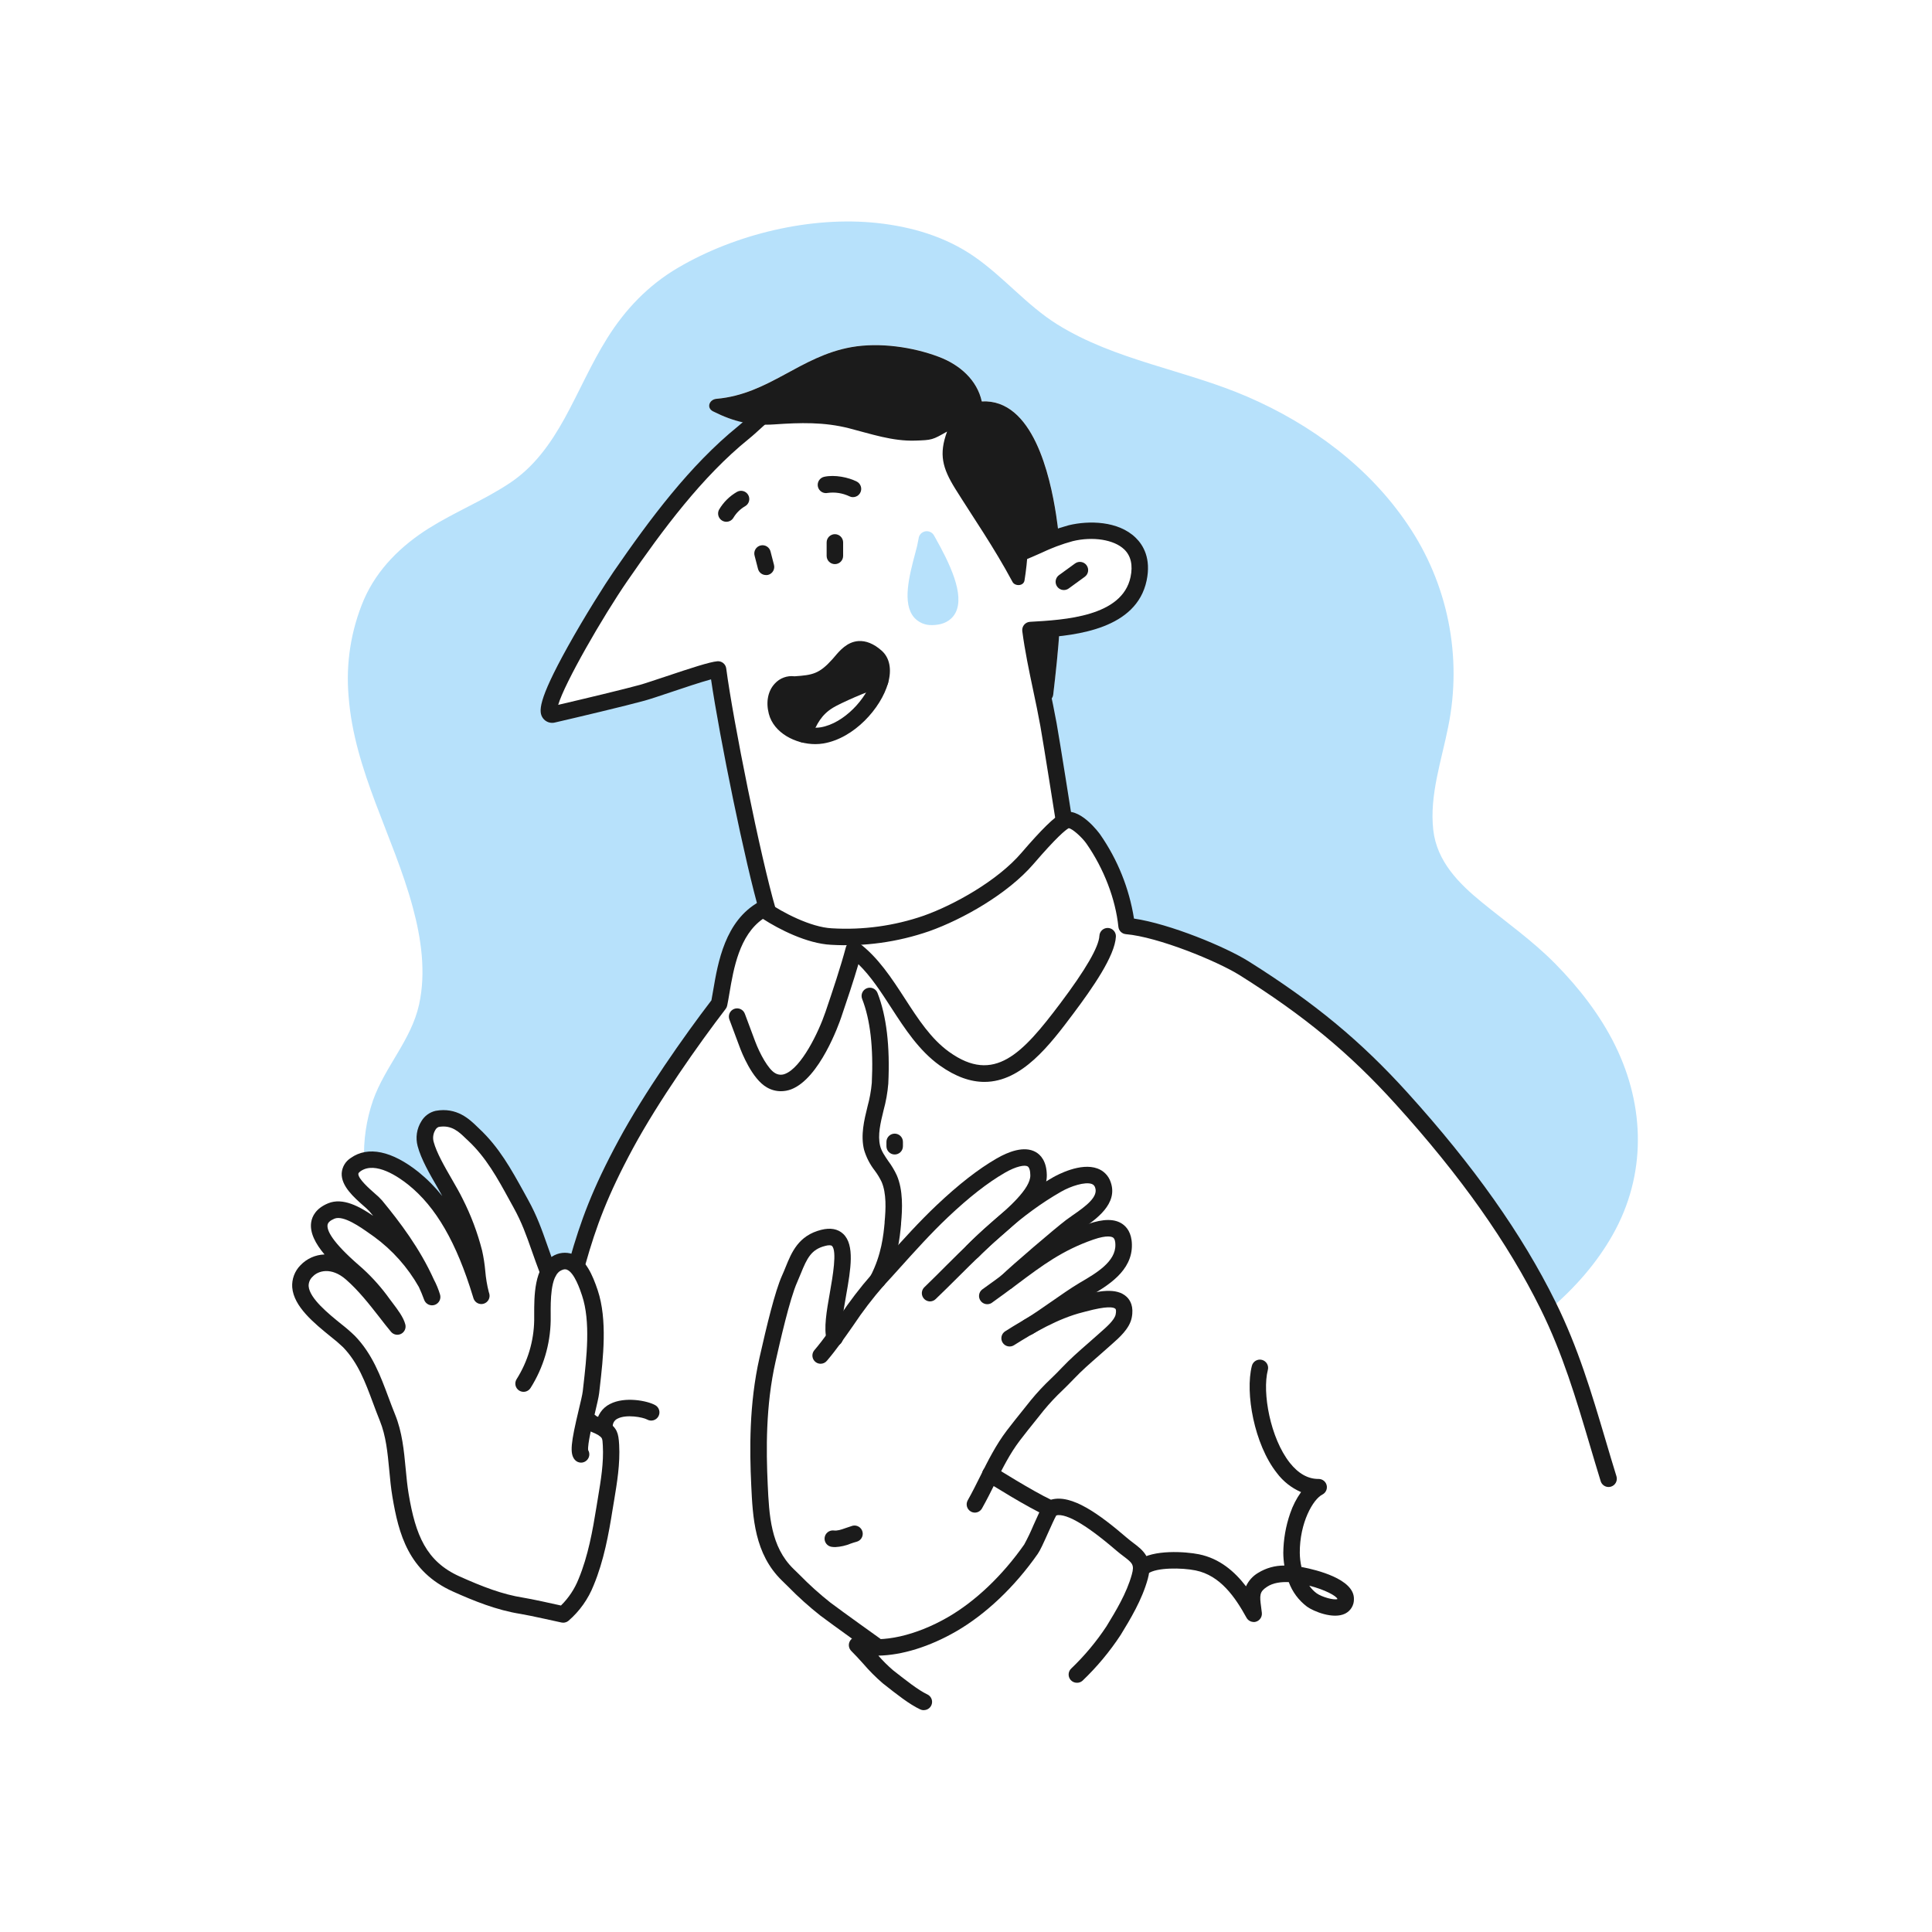
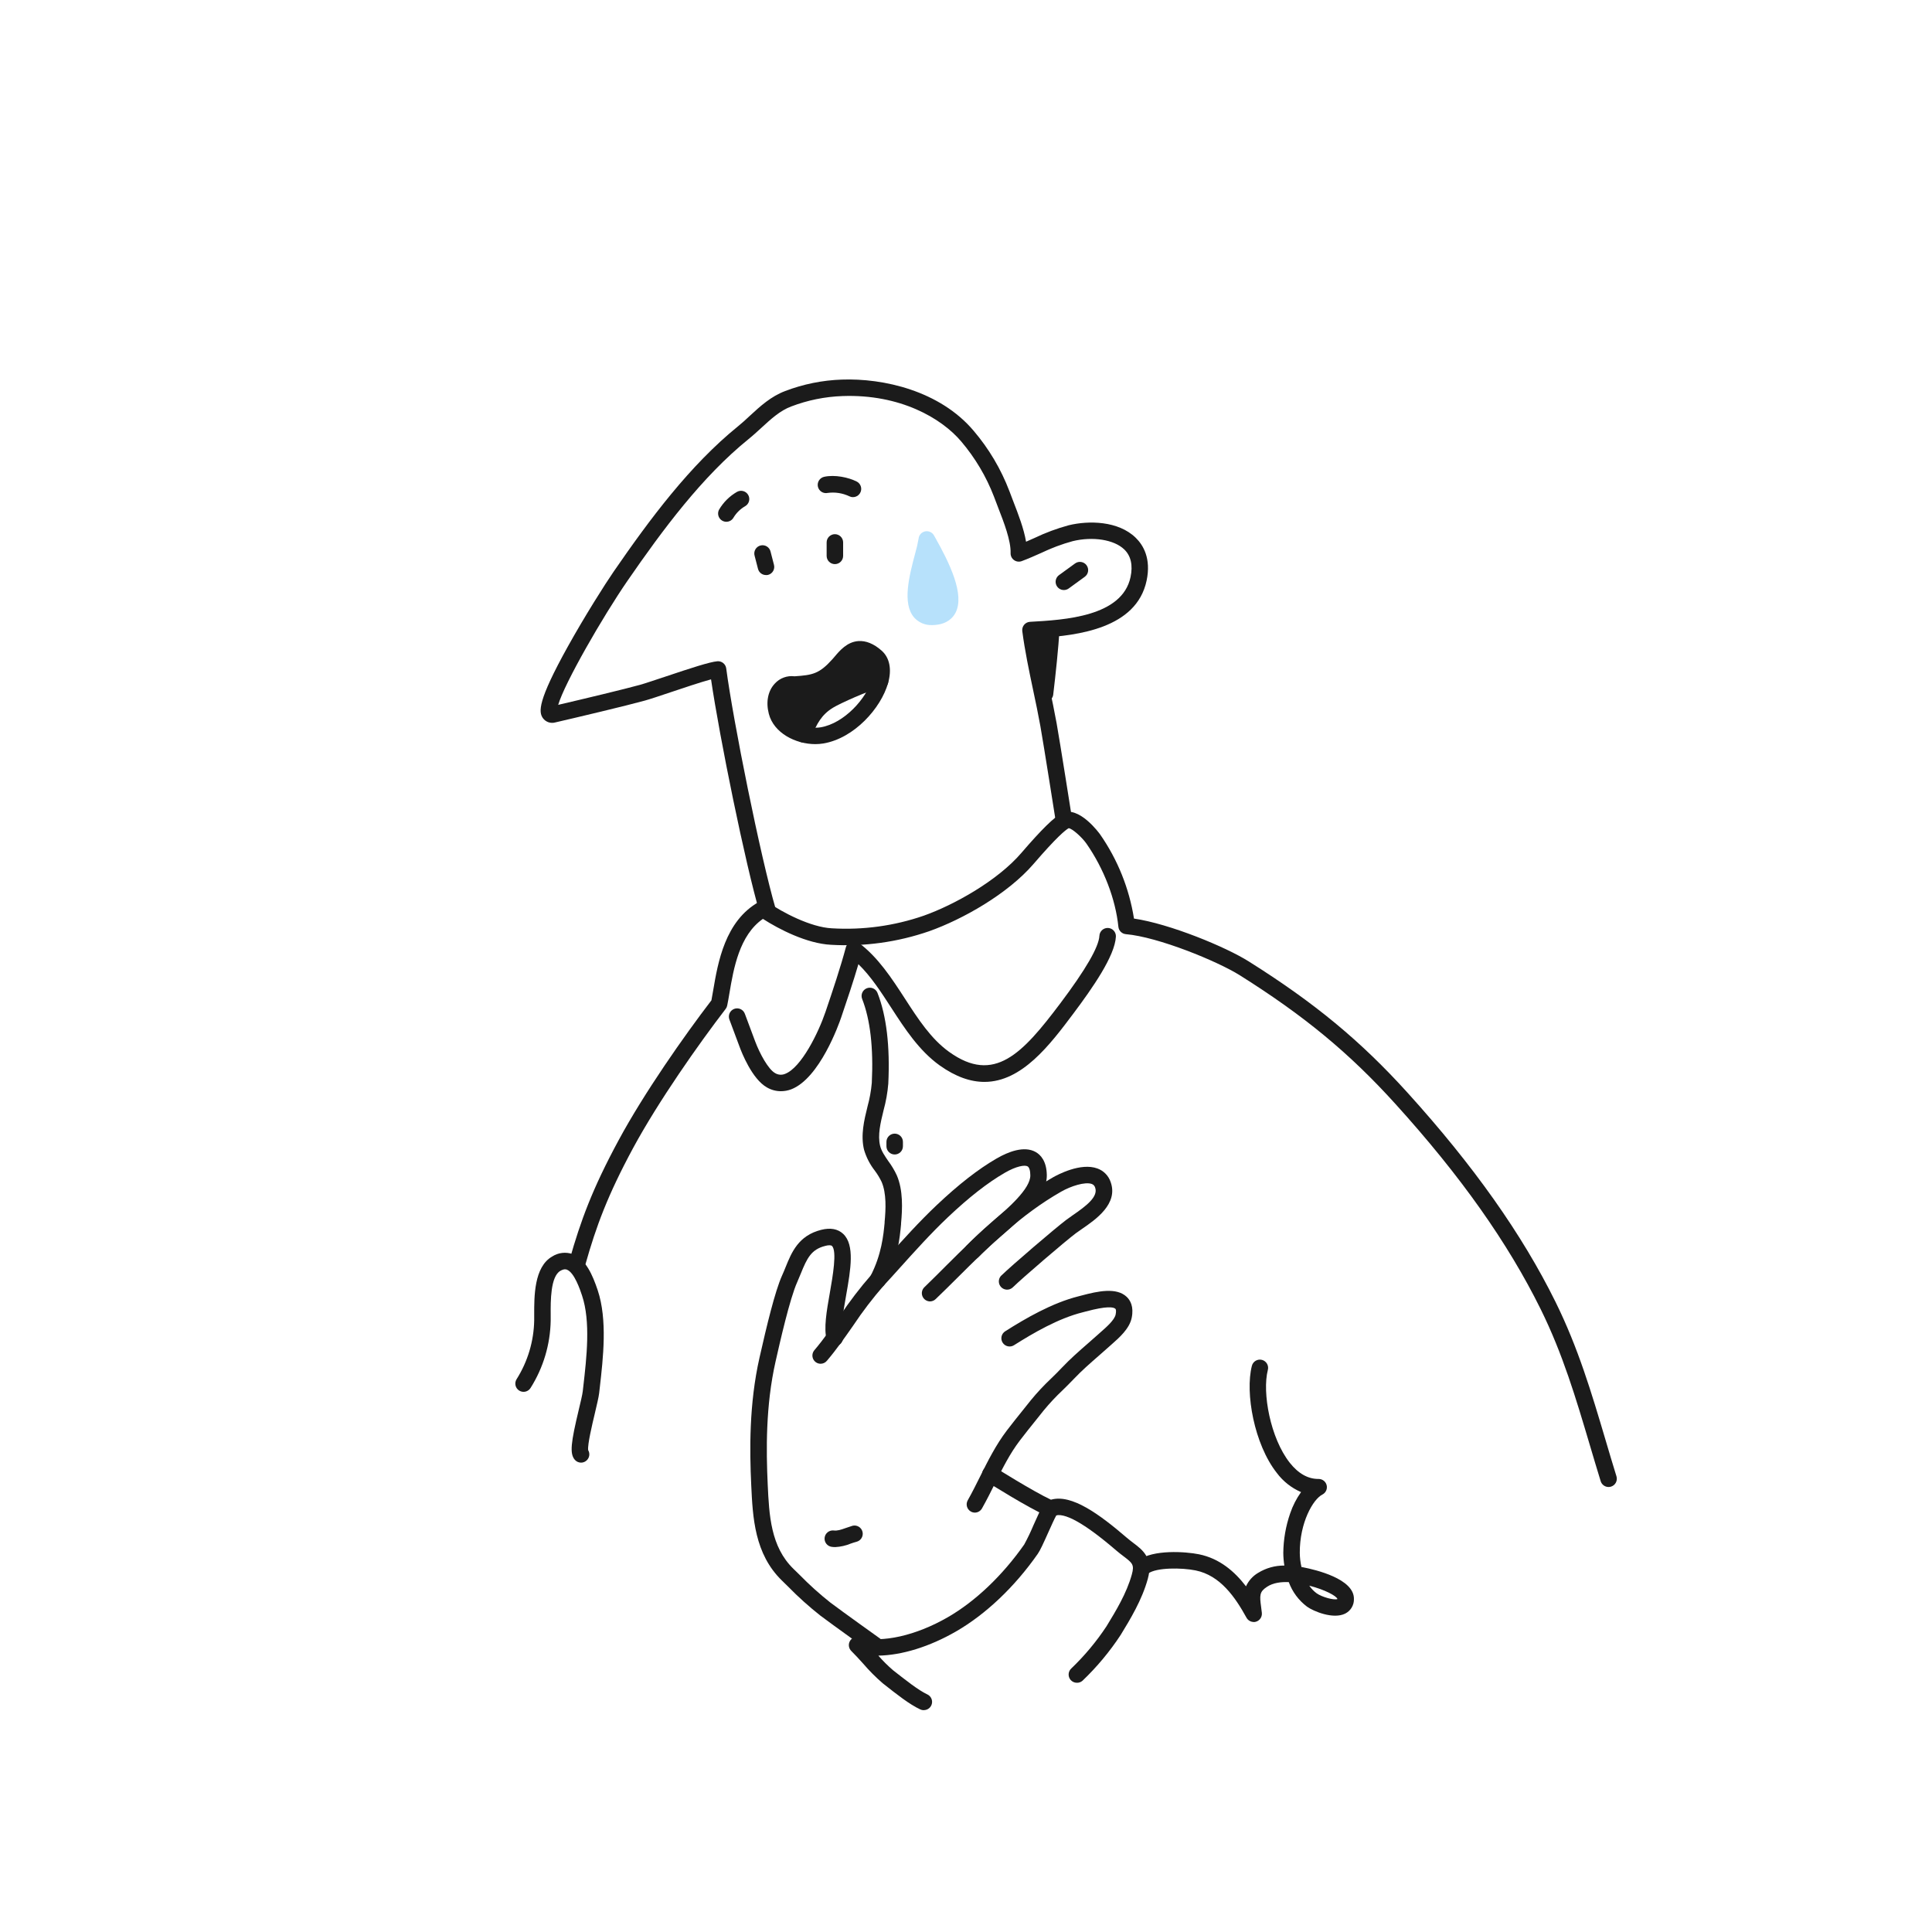
<svg xmlns="http://www.w3.org/2000/svg" width="432" height="432" viewBox="0 0 432 432" fill="none">
-   <path d="M361.182 233.817C357.863 227.048 353.095 220.921 347.822 215.557C342.759 210.405 336.927 206.301 331.353 201.755C326.132 197.498 321.264 192.572 320.479 185.555C319.61 177.789 322.344 170.018 323.825 162.495C325.407 154.736 325.421 146.738 323.864 138.973C322.308 131.208 319.214 123.833 314.763 117.283C306.065 104.381 293.163 94.871 278.97 88.729C265.088 82.712 249.336 80.605 236.392 72.523C229.543 68.245 224.375 61.855 217.726 57.293C211.346 52.904 203.85 50.702 196.216 49.875C181.38 48.258 164.422 52.325 151.583 59.885C144.992 63.752 139.803 69.162 135.778 75.616C132.18 81.348 129.519 87.591 126.258 93.528C123.097 99.244 119.41 104.439 113.878 108.084C108.156 111.872 101.761 114.448 95.939 118.094C89.686 122.024 84.386 127.208 81.383 134.041C78.48 140.874 77.301 148.314 77.948 155.71C79.207 172.41 87.979 186.898 92.288 202.829C94.19 209.831 95.291 217.438 93.706 224.619C91.946 232.59 86.082 238.469 83.401 246.066C81.916 250.394 81.243 254.959 81.415 259.532C85.592 258.42 90.466 261.939 92.436 263.525C100.454 269.968 104.837 280.558 107.587 289.756C106.597 286.595 106.75 283.292 105.97 280.073C104.979 276.198 103.565 272.444 101.755 268.878C99.975 265.19 96.229 259.874 95.149 255.786C94.433 253.083 96.018 250.518 97.715 250.191C101.929 249.422 104.3 252.241 105.859 253.695C110.601 258.109 113.304 263.536 116.396 269.152C119.188 274.204 120.084 278.108 122.528 284.43L122.565 284.546C122.956 283.713 123.585 283.014 124.372 282.539C126.132 281.532 127.533 281.933 128.645 282.955L129.135 282.154C131.411 274.151 133.876 267.05 139.951 255.812C146.025 244.575 155.518 231.304 160.787 224.456C161.946 218.797 162.631 207.702 170.623 203.256C170.976 203.504 171.36 203.783 171.771 204.02L171.676 203.783C168.078 191.534 162.03 161.11 160.534 149.699C158.021 149.909 146.905 153.982 143.612 154.898C139.75 155.952 128.95 158.544 123.782 159.735C118.614 160.925 134.282 135.337 138.749 128.852C146.525 117.567 155.524 105.392 166.213 96.715C166.966 96.109 167.693 95.456 168.415 94.792C165.282 94.405 162.246 93.446 159.459 91.963C157.91 91.184 158.6 89.329 160.218 89.155C171.982 88.102 178.883 79.625 190.437 77.591C196.653 76.501 204.134 77.549 210.003 79.793C214.608 81.548 218.49 84.935 219.544 89.74C231.003 89.129 234.822 106.393 236.16 115.065C236.418 116.719 236.624 118.373 236.787 120.027C237.651 119.722 238.536 119.443 239.458 119.216C246.986 117.388 256.627 119.917 254.62 129.421C252.971 137.239 244.51 139.531 236.935 140.384C236.608 145.405 236.071 150.394 235.481 155.394C235.443 155.621 235.361 155.839 235.237 156.034C235.114 156.229 234.952 156.397 234.762 156.527C234.572 156.658 234.358 156.749 234.132 156.795C233.906 156.841 233.673 156.841 233.447 156.795C233.811 158.555 234.163 160.304 234.501 162.063C235.243 166.194 237.925 183.236 237.925 183.236L238.02 183.637C238.099 183.589 238.183 183.537 238.262 183.5C240.227 182.515 243.699 186.445 244.505 187.609C248.536 193.378 251.079 200.055 251.907 207.044C259.457 207.692 273.033 213.255 278.249 216.527C291.946 225.14 302.483 233.517 313.367 245.571C326.085 259.627 337.77 274.931 346.146 291.9C346.289 292.185 346.415 292.469 346.557 292.754C352.126 287.981 357.015 282.475 360.608 276.095C368.147 262.756 367.873 247.452 361.182 233.817Z" fill="#B7E1FB" />
  <path d="M129.932 327.05C129.67 327.05 129.411 326.995 129.173 326.888C128.934 326.781 128.72 326.624 128.546 326.429C127.324 325.038 127.672 322.53 129.421 315.191C129.832 313.474 130.222 311.846 130.306 311.098L130.432 309.981C131.17 303.533 132.092 295.509 130.148 289.693C129.726 288.413 128.43 284.53 126.755 283.898C126.592 283.834 126.16 283.671 125.301 284.161C123.078 285.431 123.115 290.962 123.136 293.934C123.136 294.461 123.136 294.898 123.136 295.298C123.04 300.618 121.491 305.81 118.658 310.313C118.533 310.524 118.367 310.709 118.169 310.855C117.972 311.002 117.747 311.107 117.509 311.166C117.27 311.224 117.022 311.234 116.779 311.195C116.537 311.157 116.304 311.07 116.096 310.94C115.887 310.81 115.706 310.639 115.565 310.439C115.423 310.238 115.323 310.011 115.27 309.771C115.217 309.531 115.213 309.283 115.257 309.041C115.301 308.799 115.394 308.569 115.528 308.364C118.006 304.432 119.362 299.897 119.448 295.251C119.448 294.871 119.448 294.434 119.448 293.96C119.448 289.972 119.38 283.297 123.468 280.958C124.143 280.522 124.91 280.248 125.708 280.156C126.507 280.065 127.316 280.159 128.072 280.431C130.986 281.543 132.524 285.141 133.651 288.507C135.848 295.103 134.879 303.575 134.099 310.387L133.973 311.498C133.862 312.468 133.446 314.132 133.009 316.034C132.424 318.489 131.344 323.009 131.518 324.253C131.736 324.622 131.819 325.057 131.752 325.481C131.685 325.905 131.471 326.292 131.149 326.576C130.816 326.879 130.382 327.048 129.932 327.05Z" fill="#1B1B1B" />
  <path d="M195.653 369.687C195.275 369.683 194.907 369.564 194.599 369.344C194.267 369.102 186.381 363.47 183.462 361.273C180.899 359.253 178.468 357.069 176.186 354.735L174.864 353.439C168.7 347.465 168.316 339.294 167.978 332.082C167.61 324.253 167.483 313.943 169.822 303.601C171.429 296.478 173.289 288.723 174.88 285.188C175.149 284.598 175.407 283.977 175.644 283.381C176.992 280.052 178.52 276.28 183.599 275C185.675 274.473 187.334 274.778 188.53 275.89C191.164 278.355 190.221 283.835 189.199 289.63C188.604 293.022 187.924 296.863 188.414 298.612C188.487 298.848 188.512 299.095 188.487 299.34C188.463 299.586 188.389 299.824 188.271 300.04C188.153 300.256 187.993 300.447 187.8 300.6C187.607 300.754 187.385 300.867 187.148 300.933C186.91 300.999 186.662 301.017 186.418 300.986C186.173 300.954 185.938 300.874 185.725 300.75C185.512 300.626 185.326 300.461 185.178 300.264C185.03 300.066 184.923 299.842 184.863 299.603C184.147 297.047 184.837 293.133 185.569 288.992C186.18 285.515 187.208 279.694 186.022 278.593C185.812 278.398 185.243 278.387 184.505 278.593C181.386 279.378 180.448 281.353 179.058 284.783C178.805 285.41 178.531 286.063 178.246 286.716C176.592 290.404 174.369 300.229 173.421 304.428C171.181 314.338 171.313 324.327 171.661 331.924C171.982 338.772 172.314 345.853 177.43 350.81C177.872 351.237 178.32 351.674 178.768 352.117C180.938 354.337 183.246 356.417 185.68 358.344C188.562 360.515 196.664 366.299 196.743 366.357C197.06 366.583 197.298 366.904 197.421 367.273C197.545 367.642 197.549 368.041 197.432 368.413C197.315 368.784 197.083 369.109 196.77 369.341C196.457 369.572 196.079 369.699 195.69 369.702L195.653 369.687Z" fill="#1B1B1B" />
  <path d="M183.505 304.939C183.153 304.941 182.807 304.842 182.509 304.653C182.212 304.464 181.975 304.194 181.827 303.874C181.679 303.554 181.625 303.199 181.673 302.849C181.722 302.5 181.869 302.172 182.098 301.905C184.132 299.513 185.986 296.852 187.778 294.276C189.952 291.01 192.34 287.891 194.927 284.941C196.033 283.734 197.145 282.496 198.267 281.253C201.849 277.27 205.558 273.145 209.43 269.489C214.367 264.821 218.755 261.407 222.843 259.042C225.393 257.567 228.981 256.123 231.589 257.598C232.69 258.225 234.017 259.627 234.07 262.745C234.144 267.461 228.965 271.96 223.955 276.311C222.016 277.997 220.183 279.588 218.818 281.053C218.485 281.411 218.023 281.623 217.534 281.64C217.045 281.658 216.569 281.481 216.211 281.148C215.852 280.814 215.641 280.352 215.623 279.863C215.605 279.374 215.782 278.898 216.116 278.54C217.836 276.775 219.646 275.1 221.537 273.519C225.499 270.079 230.43 265.796 230.382 262.803C230.382 261.75 230.14 261.012 229.771 260.801C229.134 260.443 227.274 260.738 224.693 262.229C220.852 264.447 216.685 267.698 211.964 272.165C208.203 275.721 204.547 279.783 201.006 283.719C199.879 284.972 198.762 286.216 197.65 287.406C195.174 290.239 192.886 293.231 190.802 296.362C188.958 298.997 187.051 301.747 184.906 304.265C184.736 304.473 184.523 304.641 184.28 304.758C184.038 304.874 183.774 304.936 183.505 304.939Z" fill="#1B1B1B" />
  <path d="M207.966 290.999C207.6 290.998 207.243 290.889 206.939 290.684C206.636 290.479 206.401 290.189 206.263 289.85C206.125 289.511 206.091 289.139 206.165 288.781C206.24 288.422 206.419 288.094 206.68 287.838C208.303 286.258 209.915 284.677 211.475 283.097C218.94 275.674 225.994 268.662 235.435 263.267C236.436 262.693 241.641 259.895 245.387 261.276C246.075 261.524 246.699 261.925 247.211 262.449C247.723 262.973 248.11 263.605 248.342 264.3C250.102 269.189 244.981 272.697 241.925 274.799C241.425 275.142 240.951 275.463 240.582 275.742C238.148 277.571 228.728 285.652 226.389 287.923C226.034 288.229 225.575 288.389 225.106 288.369C224.637 288.348 224.193 288.15 223.865 287.814C223.537 287.478 223.35 287.03 223.341 286.561C223.332 286.091 223.503 285.636 223.818 285.289C226.284 282.897 235.804 274.752 238.369 272.803C238.801 272.476 239.307 272.134 239.839 271.749C242.91 269.642 245.608 267.582 244.876 265.543C244.823 265.356 244.726 265.185 244.593 265.044C244.46 264.903 244.295 264.796 244.112 264.732C242.605 264.205 239.454 265.211 237.263 266.465C228.249 271.617 221.363 278.461 214.082 285.705C212.502 287.285 210.895 288.866 209.251 290.446C208.913 290.793 208.451 290.992 207.966 290.999Z" fill="#1B1B1B" />
-   <path d="M229.919 298.549C229.514 298.547 229.122 298.412 228.801 298.165C228.481 297.919 228.25 297.574 228.144 297.184C228.038 296.793 228.063 296.379 228.215 296.004C228.368 295.629 228.638 295.315 228.986 295.109C230.783 294.055 232.959 292.543 235.066 291.073C237.173 289.603 239.476 287.997 241.388 286.859L241.562 286.758C245.102 284.688 249.506 282.117 249.401 278.298C249.401 277.723 249.285 276.981 248.874 276.717C248.632 276.554 247.599 276.09 244.481 277.17C237.569 279.572 233.101 282.918 227.448 287.154C225.641 288.502 223.76 289.898 221.695 291.368C221.295 291.605 220.82 291.682 220.366 291.584C219.912 291.485 219.511 291.219 219.245 290.838C218.979 290.457 218.866 289.99 218.929 289.529C218.993 289.069 219.228 288.649 219.588 288.355C221.627 286.922 223.471 285.541 225.251 284.203C230.93 279.957 235.83 276.301 243.285 273.693C246.735 272.497 249.254 272.492 250.987 273.693C251.914 274.336 253.036 275.642 253.094 278.229C253.258 284.23 247.578 287.549 243.427 289.972L243.253 290.072C241.457 291.126 239.275 292.643 237.168 294.113C235.061 295.583 232.769 297.184 230.846 298.328C230.561 298.48 230.242 298.556 229.919 298.549Z" fill="#1B1B1B" />
  <path d="M217.991 338.224C217.673 338.225 217.361 338.141 217.085 337.982C216.874 337.863 216.688 337.704 216.539 337.513C216.39 337.322 216.28 337.104 216.215 336.87C216.15 336.637 216.133 336.393 216.163 336.152C216.193 335.912 216.27 335.68 216.39 335.469C217.364 333.746 218.276 331.913 219.161 330.138C220.899 326.66 222.696 323.062 225.135 319.859C226.336 318.279 227.574 316.746 228.77 315.255C229.345 314.543 229.919 313.822 230.493 313.1C231.906 311.378 233.428 309.748 235.05 308.221C235.851 307.436 236.683 306.641 237.484 305.772C239.317 303.833 241.351 302.058 243.321 300.34C244.096 299.666 244.86 298.997 245.608 298.322L246.198 297.795C247.394 296.742 249.206 295.161 249.459 293.934C249.617 293.17 249.533 292.764 249.411 292.654C248.969 292.237 247.467 292 242.805 293.249L242.078 293.439C236.652 294.793 231.067 298.059 226.8 300.751C226.596 300.893 226.365 300.991 226.121 301.041C225.878 301.091 225.627 301.092 225.383 301.042C225.139 300.993 224.908 300.894 224.704 300.753C224.499 300.612 224.325 300.431 224.192 300.221C224.059 300.011 223.97 299.776 223.93 299.531C223.89 299.286 223.9 299.035 223.96 298.793C224.02 298.552 224.127 298.325 224.277 298.127C224.426 297.928 224.614 297.762 224.83 297.637C229.323 294.793 235.24 291.342 241.161 289.856L241.83 289.682C245.518 288.697 249.649 287.823 251.924 289.972C252.725 290.725 253.568 292.158 253.047 294.682C252.546 297.105 250.27 299.102 248.616 300.561L248.052 301.062C247.294 301.741 246.514 302.426 245.724 303.116C243.822 304.776 241.851 306.493 240.145 308.3C239.291 309.201 238.438 310.039 237.61 310.85C236.1 312.271 234.682 313.786 233.364 315.386L231.626 317.562C230.44 319.032 229.218 320.555 228.049 322.093C225.82 325.011 224.176 328.299 222.443 331.781C221.537 333.599 220.599 335.469 219.577 337.281C219.419 337.564 219.189 337.799 218.91 337.965C218.632 338.13 218.315 338.22 217.991 338.224Z" fill="#1B1B1B" />
-   <path d="M125.948 362.838C125.812 362.837 125.676 362.823 125.543 362.796C125.474 362.796 118.525 361.215 116.408 360.878C111.06 360.035 105.971 357.975 101.272 355.868C91.325 351.395 89.139 342.966 87.748 334.705C87.416 332.735 87.221 330.712 87.042 328.752C86.668 324.817 86.315 321.102 84.935 317.689C84.408 316.356 83.881 315.018 83.412 313.722C81.69 309.08 80.062 304.702 76.701 301.23C75.837 300.411 74.933 299.636 73.993 298.907C70.305 295.91 65.669 292.18 65.342 287.844C65.282 286.941 65.415 286.035 65.731 285.187C66.047 284.339 66.539 283.567 67.175 282.923C68.582 281.439 70.516 280.568 72.56 280.5C70.526 278.076 69.214 275.595 69.588 273.261C69.794 271.981 70.616 270.211 73.345 269.073C76.674 267.677 80.504 269.858 83.439 271.865L82.543 270.79C82.143 270.376 81.721 269.984 81.279 269.615C79.171 267.75 76.253 265.201 76.406 262.314C76.454 261.628 76.663 260.964 77.017 260.374C77.37 259.785 77.857 259.287 78.439 258.921C82.28 256.197 87.664 257.34 93.596 262.082C95.552 263.672 97.329 265.47 98.896 267.445C98.553 266.839 98.19 266.207 97.842 265.559C96.114 262.577 94.154 259.195 93.385 256.271C93.134 255.338 93.078 254.363 93.221 253.408C93.365 252.452 93.704 251.536 94.218 250.718C94.562 250.132 95.023 249.622 95.573 249.221C96.121 248.82 96.747 248.535 97.41 248.384C102.152 247.526 104.986 250.276 106.677 251.914C106.84 252.072 106.993 252.225 107.141 252.357C111.608 256.534 114.29 261.418 117.15 266.581L118.072 268.262C120.064 271.86 121.144 274.926 122.392 278.477C122.967 280.115 123.562 281.806 124.315 283.745C124.406 283.972 124.451 284.214 124.448 284.458C124.444 284.702 124.392 284.944 124.295 285.167C124.197 285.391 124.056 285.594 123.88 285.763C123.704 285.932 123.496 286.064 123.268 286.152C123.04 286.24 122.797 286.282 122.553 286.275C122.309 286.268 122.068 286.213 121.846 286.113C121.623 286.012 121.423 285.868 121.256 285.69C121.09 285.511 120.96 285.302 120.875 285.073C120.101 283.065 119.468 281.269 118.91 279.683C117.667 276.148 116.687 273.361 114.843 270.026L113.916 268.341C111.229 263.43 108.69 258.8 104.649 255.028L104.122 254.538C102.636 253.094 100.961 251.466 98.079 251.988C97.76 252.119 97.499 252.36 97.342 252.667C97.103 253.058 96.946 253.492 96.881 253.945C96.815 254.398 96.843 254.86 96.962 255.302C97.61 257.746 99.433 260.902 101.045 263.689C101.951 265.269 102.805 266.734 103.448 268.061C105.317 271.745 106.776 275.623 107.799 279.625C108.137 281.139 108.375 282.674 108.51 284.219C108.641 285.794 108.902 287.355 109.29 288.887L109.39 289.208C109.533 289.675 109.484 290.18 109.255 290.611C109.027 291.042 108.636 291.365 108.169 291.509C107.703 291.652 107.198 291.605 106.766 291.377C106.334 291.15 106.011 290.76 105.866 290.293C105.829 290.178 105.792 290.062 105.76 289.941C102.073 277.823 97.484 269.884 91.32 264.932C89.213 263.236 83.944 259.542 80.604 261.897C80.394 262.05 80.135 262.271 80.125 262.472C80.067 263.578 82.648 265.843 83.749 266.813C84.349 267.306 84.911 267.843 85.43 268.42C89.434 273.287 93.859 279.119 97.02 286.121C97.576 287.169 98.03 288.268 98.374 289.403C98.534 289.873 98.499 290.388 98.28 290.833C98.06 291.278 97.672 291.617 97.202 291.777C96.732 291.936 96.218 291.902 95.773 291.682C95.328 291.462 94.988 291.074 94.829 290.604C94.478 289.638 94.088 288.695 93.659 287.775C91.158 283.361 87.746 279.53 83.649 276.538C83.365 276.343 83.054 276.122 82.722 275.885C80.646 274.41 76.785 271.67 74.783 272.497C73.845 272.892 73.329 273.351 73.245 273.872C73.055 275.063 74.13 277.607 80.341 282.992C80.673 283.281 80.947 283.518 81.131 283.687C83.368 285.735 85.383 288.013 87.142 290.483C87.337 290.752 87.569 291.057 87.817 291.379C88.87 292.775 90.23 294.54 90.635 296.168C90.735 296.572 90.696 296.999 90.522 297.378C90.349 297.757 90.052 298.066 89.681 298.255C89.309 298.444 88.885 298.501 88.476 298.418C88.068 298.334 87.7 298.115 87.432 297.796C86.552 296.742 85.694 295.646 84.798 294.477C82.522 291.568 80.167 288.56 77.364 286.11C74.087 283.245 71.121 284.14 69.931 285.441C69.628 285.71 69.388 286.043 69.23 286.415C69.071 286.788 68.997 287.191 69.014 287.596C69.219 290.336 73.482 293.781 76.305 296.062C77.366 296.884 78.381 297.764 79.345 298.696C83.238 302.716 85.088 307.668 86.868 312.457C87.342 313.727 87.832 315.039 88.354 316.319C89.934 320.217 90.33 324.379 90.709 328.404C90.898 330.385 91.072 332.255 91.383 334.094C92.916 343.208 95.271 349.14 102.779 352.501C107.941 354.814 112.33 356.505 117.003 357.243C118.778 357.522 123.446 358.55 125.432 358.997C127.149 357.313 128.493 355.286 129.378 353.049C131.512 347.923 132.539 342.112 133.35 337.065C133.466 336.349 133.582 335.632 133.703 334.916C134.372 330.891 135.005 327.093 134.794 323.252C134.699 321.534 134.699 321.534 133.74 320.865C133.321 320.626 132.884 320.418 132.434 320.244C131.417 319.817 130.685 319.511 130.326 318.663C130.146 318.182 130.159 317.649 130.363 317.178C130.565 316.733 130.936 316.386 131.393 316.215C131.851 316.043 132.357 316.059 132.803 316.261C133.015 316.354 133.206 316.488 133.366 316.656L133.846 316.862C134.548 317.127 135.22 317.464 135.853 317.868C137.96 319.343 138.297 320.354 138.445 323.068C138.677 327.314 137.981 331.497 137.312 335.538C137.191 336.244 137.075 336.955 136.959 337.645C136.122 342.913 135.036 348.966 132.745 354.467C131.538 357.535 129.604 360.263 127.108 362.416C126.78 362.684 126.371 362.832 125.948 362.838ZM133.814 318.521L133.751 318.674L133.814 318.521Z" fill="#1B1B1B" />
  <path d="M206.543 382.404C206.273 382.403 206.007 382.342 205.763 382.225C203.319 381.082 200.495 378.843 197.492 376.472L197.376 376.383C195.809 375.027 194.346 373.557 192.998 371.984C192.045 370.93 191.149 369.945 190.364 369.176C190.071 368.891 189.881 368.517 189.823 368.113C189.765 367.708 189.843 367.296 190.044 366.941C190.245 366.585 190.558 366.306 190.934 366.147C191.31 365.988 191.729 365.958 192.124 366.062C197.202 367.442 204.794 365.735 211.943 361.61C218.112 358.049 224.176 352.27 229.023 345.347C229.781 343.95 230.469 342.515 231.083 341.048C232.969 336.834 233.306 336.08 234.439 335.78C234.834 335.68 235.251 335.714 235.625 335.876C235.999 336.038 236.309 336.32 236.506 336.677C236.703 337.034 236.776 337.446 236.713 337.849C236.651 338.252 236.457 338.623 236.161 338.904C235.824 339.473 235.008 341.301 234.449 342.539C233.316 345.073 232.589 346.669 232.047 347.444C226.9 354.82 220.414 360.962 213.787 364.787C207.823 368.227 201.67 370.113 196.402 370.203C197.418 371.372 198.518 372.466 199.694 373.475L199.805 373.564C202.507 375.671 205.294 377.905 207.354 378.875C207.734 379.052 208.043 379.355 208.228 379.732C208.413 380.108 208.464 380.537 208.372 380.947C208.281 381.356 208.052 381.722 207.724 381.985C207.397 382.247 206.989 382.389 206.569 382.389L206.543 382.404Z" fill="#1B1B1B" />
  <path d="M240.792 376.272C240.531 376.271 240.274 376.216 240.036 376.11C239.798 376.004 239.586 375.849 239.411 375.656C239.087 375.29 238.92 374.811 238.949 374.323C238.978 373.835 239.199 373.378 239.564 373.053C242.524 370.216 245.159 367.059 247.419 363.639C249.526 360.183 251.918 356.263 253.082 352.048C253.688 349.862 253.209 349.493 251.186 347.955C250.691 347.581 250.132 347.154 249.553 346.654C242.462 340.563 237.804 337.982 235.718 338.988C235.482 339.103 235.224 339.166 234.961 339.173C234.698 339.179 234.437 339.129 234.196 339.025C230.144 337.302 220.877 331.476 220.498 331.228C220.286 331.103 220.101 330.936 219.954 330.738C219.807 330.54 219.702 330.314 219.644 330.074C219.586 329.835 219.576 329.586 219.616 329.342C219.656 329.099 219.744 328.866 219.876 328.657C220.007 328.449 220.179 328.269 220.381 328.128C220.584 327.987 220.812 327.888 221.054 327.836C221.295 327.785 221.544 327.783 221.786 327.83C222.028 327.877 222.258 327.972 222.463 328.109C222.553 328.162 230.892 333.409 234.996 335.337C239.611 333.999 245.86 338.609 251.971 343.856C252.471 344.283 252.961 344.657 253.435 345.02C255.543 346.601 257.919 348.44 256.654 353.028C255.353 357.77 252.708 362.1 250.58 365.583C248.131 369.313 245.264 372.75 242.035 375.829C241.69 376.127 241.247 376.284 240.792 376.272Z" fill="#1B1B1B" />
-   <path d="M135.173 320.502H134.994C134.507 320.454 134.06 320.215 133.749 319.838C133.438 319.461 133.289 318.976 133.334 318.489C133.404 317.53 133.723 316.605 134.26 315.807C134.797 315.009 135.533 314.364 136.395 313.938C139.693 312.22 144.74 313.195 146.515 314.196C146.727 314.315 146.912 314.474 147.061 314.665C147.211 314.855 147.321 315.074 147.386 315.307C147.451 315.54 147.47 315.784 147.441 316.025C147.411 316.265 147.335 316.498 147.216 316.709C147.097 316.92 146.938 317.105 146.747 317.255C146.556 317.404 146.338 317.514 146.105 317.579C145.871 317.645 145.628 317.663 145.387 317.634C145.147 317.605 144.914 317.528 144.703 317.409C143.734 316.883 140.051 316.192 138.097 317.209C137.781 317.354 137.512 317.585 137.319 317.874C137.127 318.163 137.018 318.5 137.006 318.848C136.958 319.301 136.744 319.72 136.406 320.026C136.068 320.331 135.629 320.5 135.173 320.502Z" fill="#1B1B1B" />
  <path d="M196.275 288.028C195.958 288.029 195.647 287.948 195.371 287.793C195.094 287.638 194.863 287.414 194.699 287.143C194.534 286.872 194.443 286.564 194.433 286.247C194.423 285.93 194.495 285.617 194.642 285.336C197.129 280.552 197.55 276.085 197.803 273.414V273.208C198.072 270.395 198.235 266.844 197.139 264.289C196.711 263.394 196.196 262.543 195.601 261.75C194.516 260.362 193.702 258.782 193.204 257.093C192.414 253.837 193.204 250.56 193.984 247.394C194.461 245.67 194.78 243.907 194.937 242.125C195.322 234.302 194.595 227.991 192.777 223.365C192.689 223.139 192.646 222.899 192.651 222.657C192.656 222.414 192.708 222.176 192.805 221.954C192.902 221.732 193.042 221.531 193.217 221.364C193.391 221.196 193.597 221.064 193.823 220.976C194.048 220.888 194.289 220.845 194.531 220.849C194.773 220.854 195.012 220.907 195.234 221.004C195.456 221.101 195.656 221.241 195.824 221.415C195.992 221.59 196.124 221.796 196.212 222.022C198.219 227.127 199.031 233.954 198.625 242.305C198.459 244.314 198.107 246.303 197.571 248.247C196.871 251.113 196.217 253.821 196.797 256.208C197.087 257.403 197.85 258.483 198.63 259.627C199.372 260.621 200.009 261.689 200.532 262.814C201.96 266.138 201.786 270.29 201.48 273.54V273.74C201.206 276.68 200.743 281.601 197.924 287.022C197.77 287.326 197.534 287.582 197.243 287.76C196.952 287.938 196.616 288.03 196.275 288.028Z" fill="#1B1B1B" />
  <path d="M174.586 243.996C173.501 243.991 172.437 243.702 171.499 243.158C168.153 241.283 165.819 235.287 165.387 234.107C164.181 230.83 163.122 228.038 163.112 228.012C163.019 227.784 162.972 227.54 162.975 227.294C162.977 227.048 163.029 226.806 163.127 226.58C163.225 226.355 163.367 226.151 163.545 225.981C163.723 225.811 163.933 225.679 164.162 225.591C164.392 225.504 164.637 225.463 164.883 225.472C165.129 225.48 165.37 225.538 165.593 225.641C165.816 225.744 166.017 225.891 166.182 226.073C166.348 226.255 166.475 226.468 166.557 226.7C166.557 226.726 167.611 229.534 168.849 232.837C169.902 235.645 171.794 239.096 173.306 239.944C173.641 240.151 174.02 240.274 174.413 240.303C174.805 240.332 175.199 240.267 175.561 240.113C179.175 238.727 183.01 230.899 184.575 226.284C186.229 221.416 187.946 216.274 189.137 211.822C189.215 211.531 189.363 211.263 189.568 211.042C189.773 210.821 190.03 210.654 190.315 210.555C190.6 210.456 190.904 210.429 191.202 210.475C191.5 210.522 191.783 210.64 192.024 210.821C196.365 214.067 199.4 218.761 202.345 223.297C205.342 227.927 208.177 232.295 212.233 235.208C222.306 242.442 228.602 235.619 237.063 224.382C242.752 216.822 245.703 211.738 245.829 209.246C245.853 208.757 246.071 208.298 246.434 207.969C246.797 207.641 247.276 207.47 247.765 207.494C248.254 207.519 248.713 207.737 249.042 208.1C249.37 208.463 249.541 208.941 249.517 209.43C249.296 213.75 244.322 220.873 240.034 226.6C234.766 233.628 228.507 241.915 220.12 241.915C217.08 241.915 213.766 240.829 210.11 238.227C205.49 234.908 202.329 230.035 199.278 225.325C196.945 221.727 194.716 218.286 191.94 215.594C190.817 219.43 189.437 223.544 188.094 227.49C187.625 228.881 183.3 241.13 176.904 243.58C176.163 243.859 175.378 244 174.586 243.996Z" fill="#1B1B1B" />
  <path d="M359.675 332.498C359.282 332.497 358.898 332.37 358.582 332.136C358.265 331.902 358.032 331.573 357.916 331.196C357.073 328.462 356.262 325.738 355.482 323.099C352.374 312.636 349.444 302.753 344.503 292.743C337.19 277.934 326.591 262.919 312.013 246.835C301.745 235.493 291.683 227.169 277.279 218.107C272.18 214.899 258.919 209.494 251.749 208.882C251.322 208.845 250.921 208.661 250.615 208.36C250.309 208.059 250.118 207.66 250.074 207.233C249.436 201.027 246.839 194.258 242.946 188.657C241.971 187.251 239.785 185.27 238.963 185.186C238.231 185.591 236.266 187.182 231.134 193.146C225.339 199.895 215.219 205.579 207.775 208.219C200.725 210.661 193.264 211.694 185.817 211.258C180.406 210.99 174.126 207.75 170.591 205.463C165.323 209.114 164.037 216.558 163.105 222.069C162.936 223.065 162.778 224.002 162.604 224.835C162.55 225.111 162.433 225.37 162.262 225.593C156.261 233.391 147.247 246.214 141.579 256.676C135.815 267.355 133.286 274.294 130.916 282.67C130.769 283.125 130.452 283.506 130.031 283.731C129.609 283.957 129.117 284.01 128.657 283.879C128.197 283.749 127.806 283.445 127.566 283.032C127.326 282.618 127.256 282.128 127.37 281.664C129.825 273.034 132.407 265.896 138.339 254.933C144.023 244.396 152.995 231.61 159.075 223.676C159.206 223.001 159.333 222.238 159.47 221.442C160.523 215.252 162.104 205.89 169.738 201.644C170.041 201.475 170.386 201.395 170.733 201.414C171.079 201.433 171.414 201.549 171.697 201.749C174.858 203.957 181.228 207.334 186.001 207.571C192.968 207.99 199.95 207.033 206.547 204.752C213.306 202.355 223.011 196.955 228.347 190.754C232.91 185.444 235.723 182.704 237.398 181.856C241.239 179.949 245.933 186.497 245.98 186.566C249.896 192.189 252.488 198.627 253.561 205.395C261.538 206.564 274.06 211.717 279.25 214.994C293.959 224.24 304.242 232.748 314.753 244.359C329.536 260.691 340.351 275.995 347.817 291.11C352.895 301.399 355.872 311.43 359.022 322.051C359.802 324.685 360.603 327.393 361.446 330.111C361.589 330.578 361.541 331.082 361.313 331.514C361.085 331.945 360.695 332.269 360.229 332.413C360.05 332.47 359.863 332.498 359.675 332.498Z" fill="#1B1B1B" />
  <path d="M200.053 258.146C199.564 258.146 199.095 257.952 198.749 257.606C198.403 257.26 198.209 256.791 198.209 256.302V255.328C198.209 254.839 198.403 254.37 198.749 254.024C199.095 253.678 199.564 253.484 200.053 253.484C200.542 253.484 201.011 253.678 201.357 254.024C201.703 254.37 201.897 254.839 201.897 255.328V256.302C201.898 256.545 201.85 256.785 201.758 257.009C201.665 257.233 201.53 257.436 201.358 257.608C201.187 257.779 200.983 257.915 200.759 258.007C200.535 258.1 200.295 258.147 200.053 258.146Z" fill="#1B1B1B" />
  <path d="M171.687 205.627C171.289 205.627 170.903 205.498 170.584 205.26C170.266 205.021 170.034 204.686 169.922 204.304C166.619 193.072 160.898 164.892 158.99 151.906C156.636 152.543 152.716 153.86 149.892 154.809C147.442 155.631 145.325 156.342 144.097 156.679C140.046 157.801 128.729 160.483 124.183 161.531C123.671 161.68 123.125 161.666 122.622 161.491C122.119 161.315 121.683 160.987 121.375 160.551C120.453 159.197 120.132 156.863 126.996 144.52C130.763 137.755 135.246 130.669 137.222 127.803C145.298 116.082 154.26 104.033 165.044 95.303C165.934 94.582 166.793 93.797 167.678 92.964C170.001 90.82 172.419 88.613 175.58 87.433C179.625 85.888 183.897 85.025 188.224 84.877C197.523 84.535 210.156 87.369 217.727 96.347C221.127 100.341 223.82 104.886 225.692 109.786C225.961 110.529 226.277 111.366 226.614 112.209C227.668 114.938 228.932 118.173 229.428 121.129L231.303 120.301C233.769 119.117 236.339 118.161 238.979 117.446C243.436 116.366 250.042 116.445 253.941 120.238C255.632 121.882 257.429 124.874 256.385 129.821C254.12 140.542 240.96 142.091 232.51 142.628C233.063 146.237 233.842 149.936 234.617 153.529C235.186 156.226 235.771 159.008 236.266 161.747C237.003 165.851 239.585 182.267 239.695 182.963C239.733 183.202 239.723 183.446 239.667 183.682C239.61 183.918 239.507 184.14 239.365 184.336C239.222 184.531 239.042 184.697 238.835 184.824C238.629 184.95 238.399 185.035 238.16 185.072C237.92 185.11 237.676 185.1 237.44 185.044C237.205 184.987 236.983 184.884 236.787 184.742C236.591 184.599 236.425 184.419 236.298 184.212C236.172 184.006 236.088 183.776 236.05 183.537C236.023 183.363 233.363 166.467 232.636 162.4C232.151 159.714 231.582 156.958 231.008 154.292C230.097 149.972 229.159 145.51 228.585 141.122C228.553 140.87 228.573 140.614 228.644 140.371C228.714 140.127 228.834 139.9 228.996 139.705C229.157 139.509 229.358 139.349 229.584 139.234C229.811 139.12 230.059 139.054 230.313 139.041C238.02 138.609 250.922 137.892 252.792 129.031C253.351 126.397 252.877 124.29 251.386 122.857C249.126 120.665 244.39 119.906 239.864 121.002C237.441 121.665 235.083 122.546 232.82 123.636C231.424 124.258 229.981 124.901 228.458 125.47C228.175 125.575 227.87 125.609 227.57 125.569C227.27 125.529 226.985 125.416 226.739 125.239C226.493 125.063 226.295 124.829 226.161 124.557C226.027 124.286 225.962 123.986 225.972 123.684C226.061 120.881 224.47 116.793 223.19 113.505C222.842 112.615 222.516 111.767 222.236 110.998C220.51 106.528 218.046 102.381 214.945 98.728C210.535 93.502 201.247 88.091 188.382 88.56C184.457 88.698 180.582 89.485 176.913 90.889C174.427 91.816 172.388 93.691 170.228 95.677C169.316 96.51 168.379 97.374 167.393 98.169C156.978 106.599 148.212 118.405 140.288 129.895C134.798 137.866 126.253 152.701 124.815 157.606C130.763 156.221 139.782 154.055 143.138 153.123C144.255 152.812 146.426 152.069 148.728 151.311C154.481 149.382 158.685 148.007 160.402 147.86C160.872 147.82 161.339 147.962 161.707 148.256C162.076 148.55 162.318 148.974 162.383 149.44C163.927 161.178 170.028 191.534 173.447 203.24C173.515 203.473 173.538 203.716 173.512 203.957C173.486 204.198 173.414 204.432 173.298 204.645C173.182 204.858 173.025 205.046 172.836 205.198C172.647 205.35 172.431 205.464 172.198 205.532C172.033 205.586 171.861 205.618 171.687 205.627Z" fill="#1B1B1B" />
  <path d="M186.682 126.139C186.193 126.139 185.724 125.944 185.378 125.599C185.032 125.253 184.838 124.784 184.838 124.295V121.287C184.838 120.798 185.032 120.329 185.378 119.983C185.724 119.637 186.193 119.443 186.682 119.443C187.171 119.443 187.64 119.637 187.986 119.983C188.331 120.329 188.526 120.798 188.526 121.287V124.295C188.526 124.537 188.479 124.777 188.387 125.001C188.294 125.225 188.159 125.429 187.987 125.6C187.816 125.772 187.612 125.907 187.388 126C187.164 126.092 186.924 126.139 186.682 126.139Z" fill="#1B1B1B" />
  <path d="M171.272 128.583C170.864 128.584 170.467 128.449 170.145 128.199C169.822 127.949 169.592 127.598 169.492 127.203L168.738 124.29C168.667 124.052 168.644 123.803 168.671 123.556C168.699 123.31 168.775 123.071 168.897 122.855C169.018 122.639 169.182 122.449 169.379 122.298C169.575 122.147 169.8 122.037 170.04 121.974C170.28 121.912 170.53 121.898 170.776 121.935C171.021 121.971 171.256 122.057 171.468 122.187C171.679 122.316 171.862 122.487 172.006 122.689C172.15 122.891 172.252 123.12 172.305 123.362L173.058 126.281C173.123 126.516 173.14 126.761 173.108 127.003C173.077 127.244 172.998 127.477 172.876 127.688C172.754 127.899 172.591 128.083 172.397 128.23C172.203 128.378 171.982 128.485 171.746 128.546C171.591 128.58 171.431 128.593 171.272 128.583Z" fill="#1B1B1B" />
  <path d="M190.712 111.161C190.421 111.16 190.134 111.089 189.875 110.956C188.383 110.252 186.72 109.996 185.086 110.218C184.608 110.324 184.108 110.236 183.695 109.973C183.282 109.711 182.99 109.294 182.884 108.817C182.778 108.339 182.866 107.838 183.128 107.425C183.391 107.012 183.807 106.721 184.285 106.614C186.661 106.088 189.738 106.746 191.55 107.668C191.923 107.854 192.221 108.161 192.397 108.539C192.572 108.916 192.615 109.342 192.518 109.747C192.421 110.152 192.19 110.512 191.862 110.769C191.534 111.026 191.129 111.164 190.712 111.161Z" fill="#1B1B1B" />
  <path d="M162.41 116.672C162.091 116.67 161.777 116.586 161.5 116.427C161.223 116.268 160.992 116.04 160.829 115.765C160.666 115.49 160.577 115.178 160.571 114.859C160.564 114.539 160.641 114.224 160.793 113.943C161.76 112.301 163.136 110.938 164.786 109.986C165.211 109.744 165.715 109.68 166.187 109.809C166.658 109.938 167.06 110.249 167.302 110.674C167.544 111.098 167.608 111.602 167.479 112.074C167.35 112.546 167.039 112.947 166.614 113.189C165.556 113.799 164.668 114.665 164.033 115.708C163.874 115.999 163.639 116.243 163.354 116.412C163.068 116.582 162.743 116.671 162.41 116.672Z" fill="#1B1B1B" />
  <path d="M209.066 120.117L208.834 119.711C208.64 119.37 208.341 119.099 207.982 118.938C207.623 118.778 207.223 118.737 206.839 118.82C206.454 118.904 206.107 119.108 205.847 119.403C205.587 119.698 205.428 120.068 205.394 120.46C205.204 121.575 204.949 122.678 204.63 123.763C203.323 128.71 201.701 134.868 204.361 138.029C204.868 138.609 205.499 139.067 206.208 139.368C206.917 139.669 207.685 139.806 208.454 139.768C208.676 139.768 208.908 139.768 209.155 139.736C211.789 139.504 213.064 138.156 213.644 137.039C215.788 132.972 212.311 125.865 209.066 120.117Z" fill="#B7E1FB" />
  <path d="M182.31 166.388C177.905 166.388 173.006 163.907 171.905 159.587C171.225 156.953 171.715 154.482 173.253 152.844C173.804 152.24 174.491 151.778 175.258 151.496C176.024 151.213 176.847 151.119 177.658 151.221C181.725 150.952 183.205 150.657 186.129 147.402L186.63 146.822C187.804 145.436 189.417 143.535 191.935 143.345C193.621 143.229 195.359 143.93 197.098 145.452C198.926 147.033 199.453 149.667 198.573 152.749C196.992 158.333 191.013 165.077 184.111 166.241C183.516 166.338 182.913 166.388 182.31 166.388ZM177.015 154.888C176.814 154.894 176.617 154.941 176.436 155.027C176.254 155.113 176.093 155.236 175.961 155.388C175.303 156.089 175.134 157.29 175.492 158.692C176.209 161.5 180.471 163.138 183.516 162.627C188.742 161.742 193.784 156.194 195.038 151.764C195.312 150.805 195.628 149.072 194.685 148.244C194.016 147.665 193.057 146.985 192.225 147.049C191.25 147.117 190.296 148.239 189.453 149.23L188.89 149.888C185.139 154.061 182.726 154.63 177.705 154.935C177.552 154.945 177.398 154.936 177.247 154.909C177.17 154.894 177.093 154.887 177.015 154.888Z" fill="#1B1B1B" />
  <path d="M179.685 166.035C179.456 166.037 179.229 165.994 179.016 165.909C178.79 165.822 178.584 165.69 178.409 165.523C178.233 165.356 178.093 165.156 177.995 164.934C177.897 164.712 177.844 164.474 177.838 164.231C177.833 163.989 177.875 163.748 177.963 163.522C179.148 160.493 180.597 157.348 184.327 155.093C186.366 153.984 188.464 152.986 190.612 152.106C195.812 149.93 197.123 149.999 198.093 150.979C198.383 151.271 198.566 151.653 198.614 152.062C198.661 152.471 198.571 152.885 198.356 153.236C198.141 153.588 197.815 153.858 197.43 154.002C197.044 154.147 196.621 154.158 196.228 154.034C194.5 154.292 187.799 157.29 186.255 158.249C183.758 159.777 182.625 161.763 181.398 164.897C181.257 165.236 181.02 165.525 180.715 165.727C180.41 165.93 180.052 166.037 179.685 166.035Z" fill="#1B1B1B" />
  <path d="M230.424 140.9C231.109 146.169 232.331 151.495 233.432 156.816C233.66 156.866 233.896 156.87 234.125 156.825C234.354 156.781 234.571 156.691 234.764 156.56C234.957 156.429 235.121 156.259 235.246 156.062C235.372 155.865 235.455 155.645 235.492 155.415C236.082 150.436 236.619 145.405 236.946 140.405C234.602 140.663 232.357 140.795 230.424 140.9Z" fill="#1B1B1B" />
-   <path d="M236.773 120.049C236.609 118.394 236.404 116.74 236.146 115.086C234.797 106.414 230.988 89.15 219.529 89.761C218.476 84.957 214.593 81.569 209.989 79.815C204.104 77.57 196.639 76.522 190.422 77.612C178.869 79.646 171.983 88.149 160.203 89.176C158.586 89.324 157.896 91.205 159.445 91.984C164.075 94.313 168.1 95.251 173.205 94.892C178.911 94.497 184.269 94.334 189.874 95.772C194.71 97.01 199.552 98.686 204.625 98.522C208.455 98.396 208.466 98.37 211.769 96.499C209.904 101.578 210.716 104.639 213.597 109.285C217.664 115.802 222.185 122.261 226.405 130.122C226.931 131.107 228.87 131.122 229.086 129.769C229.446 127.521 229.689 125.256 229.813 122.983C232.152 121.993 234.381 120.897 236.773 120.049Z" fill="#1B1B1B" />
  <path d="M237.883 131.934C237.494 131.934 237.115 131.811 236.8 131.582C236.485 131.353 236.25 131.031 236.13 130.661C236.009 130.29 236.009 129.892 236.129 129.521C236.249 129.151 236.483 128.828 236.798 128.599L240.386 125.991C240.781 125.703 241.275 125.584 241.758 125.661C242.241 125.737 242.674 126.001 242.962 126.397C243.25 126.792 243.369 127.286 243.293 127.769C243.217 128.252 242.952 128.685 242.556 128.973L238.969 131.581C238.653 131.811 238.273 131.934 237.883 131.934Z" fill="#1B1B1B" />
  <path d="M280.336 362.68C280.006 362.679 279.682 362.589 279.397 362.421C279.113 362.252 278.879 362.01 278.719 361.721C276.19 357.127 272.861 352.28 267.355 351.153C264.258 350.521 258.573 350.473 256.729 351.848C256.336 352.121 255.853 352.23 255.381 352.153C254.909 352.076 254.485 351.819 254.199 351.435C253.914 351.051 253.788 350.572 253.849 350.098C253.91 349.623 254.153 349.191 254.527 348.893C257.809 346.443 265.064 346.928 268.098 347.544C272.724 348.487 276.069 351.395 278.608 354.709C279.175 353.457 280.113 352.411 281.295 351.711C283.063 350.615 285.105 350.043 287.185 350.062C287.037 349.126 286.957 348.181 286.948 347.233C286.981 344.217 287.502 341.226 288.492 338.377C289.062 336.685 289.881 335.087 290.92 333.636C288.77 332.706 286.901 331.229 285.499 329.353C280.437 322.93 278.382 311.44 279.92 305.413C279.979 305.177 280.083 304.954 280.228 304.759C280.373 304.563 280.555 304.398 280.764 304.273C280.973 304.148 281.205 304.066 281.446 304.031C281.687 303.996 281.933 304.009 282.169 304.07C282.405 304.13 282.626 304.237 282.821 304.383C283.015 304.53 283.179 304.714 283.302 304.924C283.425 305.134 283.505 305.367 283.538 305.608C283.57 305.849 283.555 306.095 283.492 306.33C282.191 311.398 284.051 321.561 288.392 327.071C290.32 329.511 292.501 330.722 294.83 330.696C295.245 330.691 295.65 330.826 295.979 331.079C296.308 331.333 296.542 331.69 296.642 332.093C296.743 332.496 296.704 332.921 296.533 333.3C296.362 333.678 296.068 333.988 295.699 334.178C293.591 335.232 290.594 340.5 290.636 347.228C290.649 348.292 290.774 349.351 291.01 350.389L291.453 350.468C294.124 350.995 302.822 353.012 302.742 357.538C302.762 358.212 302.588 358.877 302.242 359.456C301.895 360.035 301.391 360.502 300.788 360.804C298.117 362.142 293.665 360.277 292.259 359.255C290.395 357.859 288.977 355.952 288.176 353.766C286.469 353.692 284.667 353.903 283.297 354.819C281.611 355.921 281.638 356.721 281.991 359.329C282.043 359.756 282.107 360.198 282.154 360.662C282.179 360.919 282.15 361.178 282.069 361.423C281.989 361.667 281.858 361.893 281.686 362.085C281.513 362.276 281.303 362.43 281.068 362.536C280.833 362.642 280.578 362.698 280.321 362.701L280.336 362.68ZM292.759 354.556C293.207 355.217 293.765 355.796 294.408 356.268C295.562 357.095 298.259 357.849 299.049 357.554V357.522C298.786 356.832 296.289 355.473 292.759 354.556Z" fill="#1B1B1B" />
  <path d="M197.193 149.756C197.274 149.231 197.162 148.693 196.876 148.244C196.35 147.307 194.88 146.49 193.626 146.074C193.048 145.743 192.395 145.562 191.729 145.548C191.062 145.534 190.403 145.688 189.812 145.995C188.178 146.896 186.877 148.539 185.597 149.825C184.101 151.311 182.283 151.932 180.36 152.67C179.594 152.279 178.717 152.159 177.874 152.327C175.94 152.586 174.618 154.308 174.291 156.136C173.996 157.785 174.228 160.635 175.998 161.405C176.318 161.555 176.674 161.615 177.025 161.578C177.463 162.764 179.18 163.359 179.791 161.937C179.891 161.705 180.007 161.41 180.129 161.12C181.886 159.427 183.903 158.025 186.103 156.969C186.357 156.863 186.571 156.68 186.715 156.445C186.859 156.211 186.925 155.937 186.904 155.662C187.573 155.199 188.247 154.74 188.937 154.303C190.828 153.542 192.81 153.03 194.832 152.78C196.94 152.596 197.814 151.384 197.193 149.756Z" fill="#1B1B1B" />
  <path d="M186.788 345.932C186.504 345.933 186.22 345.914 185.939 345.874C185.463 345.801 185.035 345.545 184.745 345.16C184.456 344.775 184.328 344.292 184.39 343.814C184.452 343.337 184.699 342.902 185.077 342.604C185.455 342.305 185.935 342.167 186.414 342.218C187.246 342.328 188.084 342.033 189.048 341.691C189.575 341.512 190.101 341.333 190.628 341.164C191.103 341.047 191.605 341.124 192.024 341.378C192.442 341.631 192.743 342.04 192.859 342.515C192.976 342.99 192.899 343.492 192.646 343.911C192.392 344.329 191.983 344.63 191.508 344.747C191.108 344.847 190.681 344.994 190.233 345.147C189.138 345.604 187.973 345.869 186.788 345.932Z" fill="#1B1B1B" />
</svg>